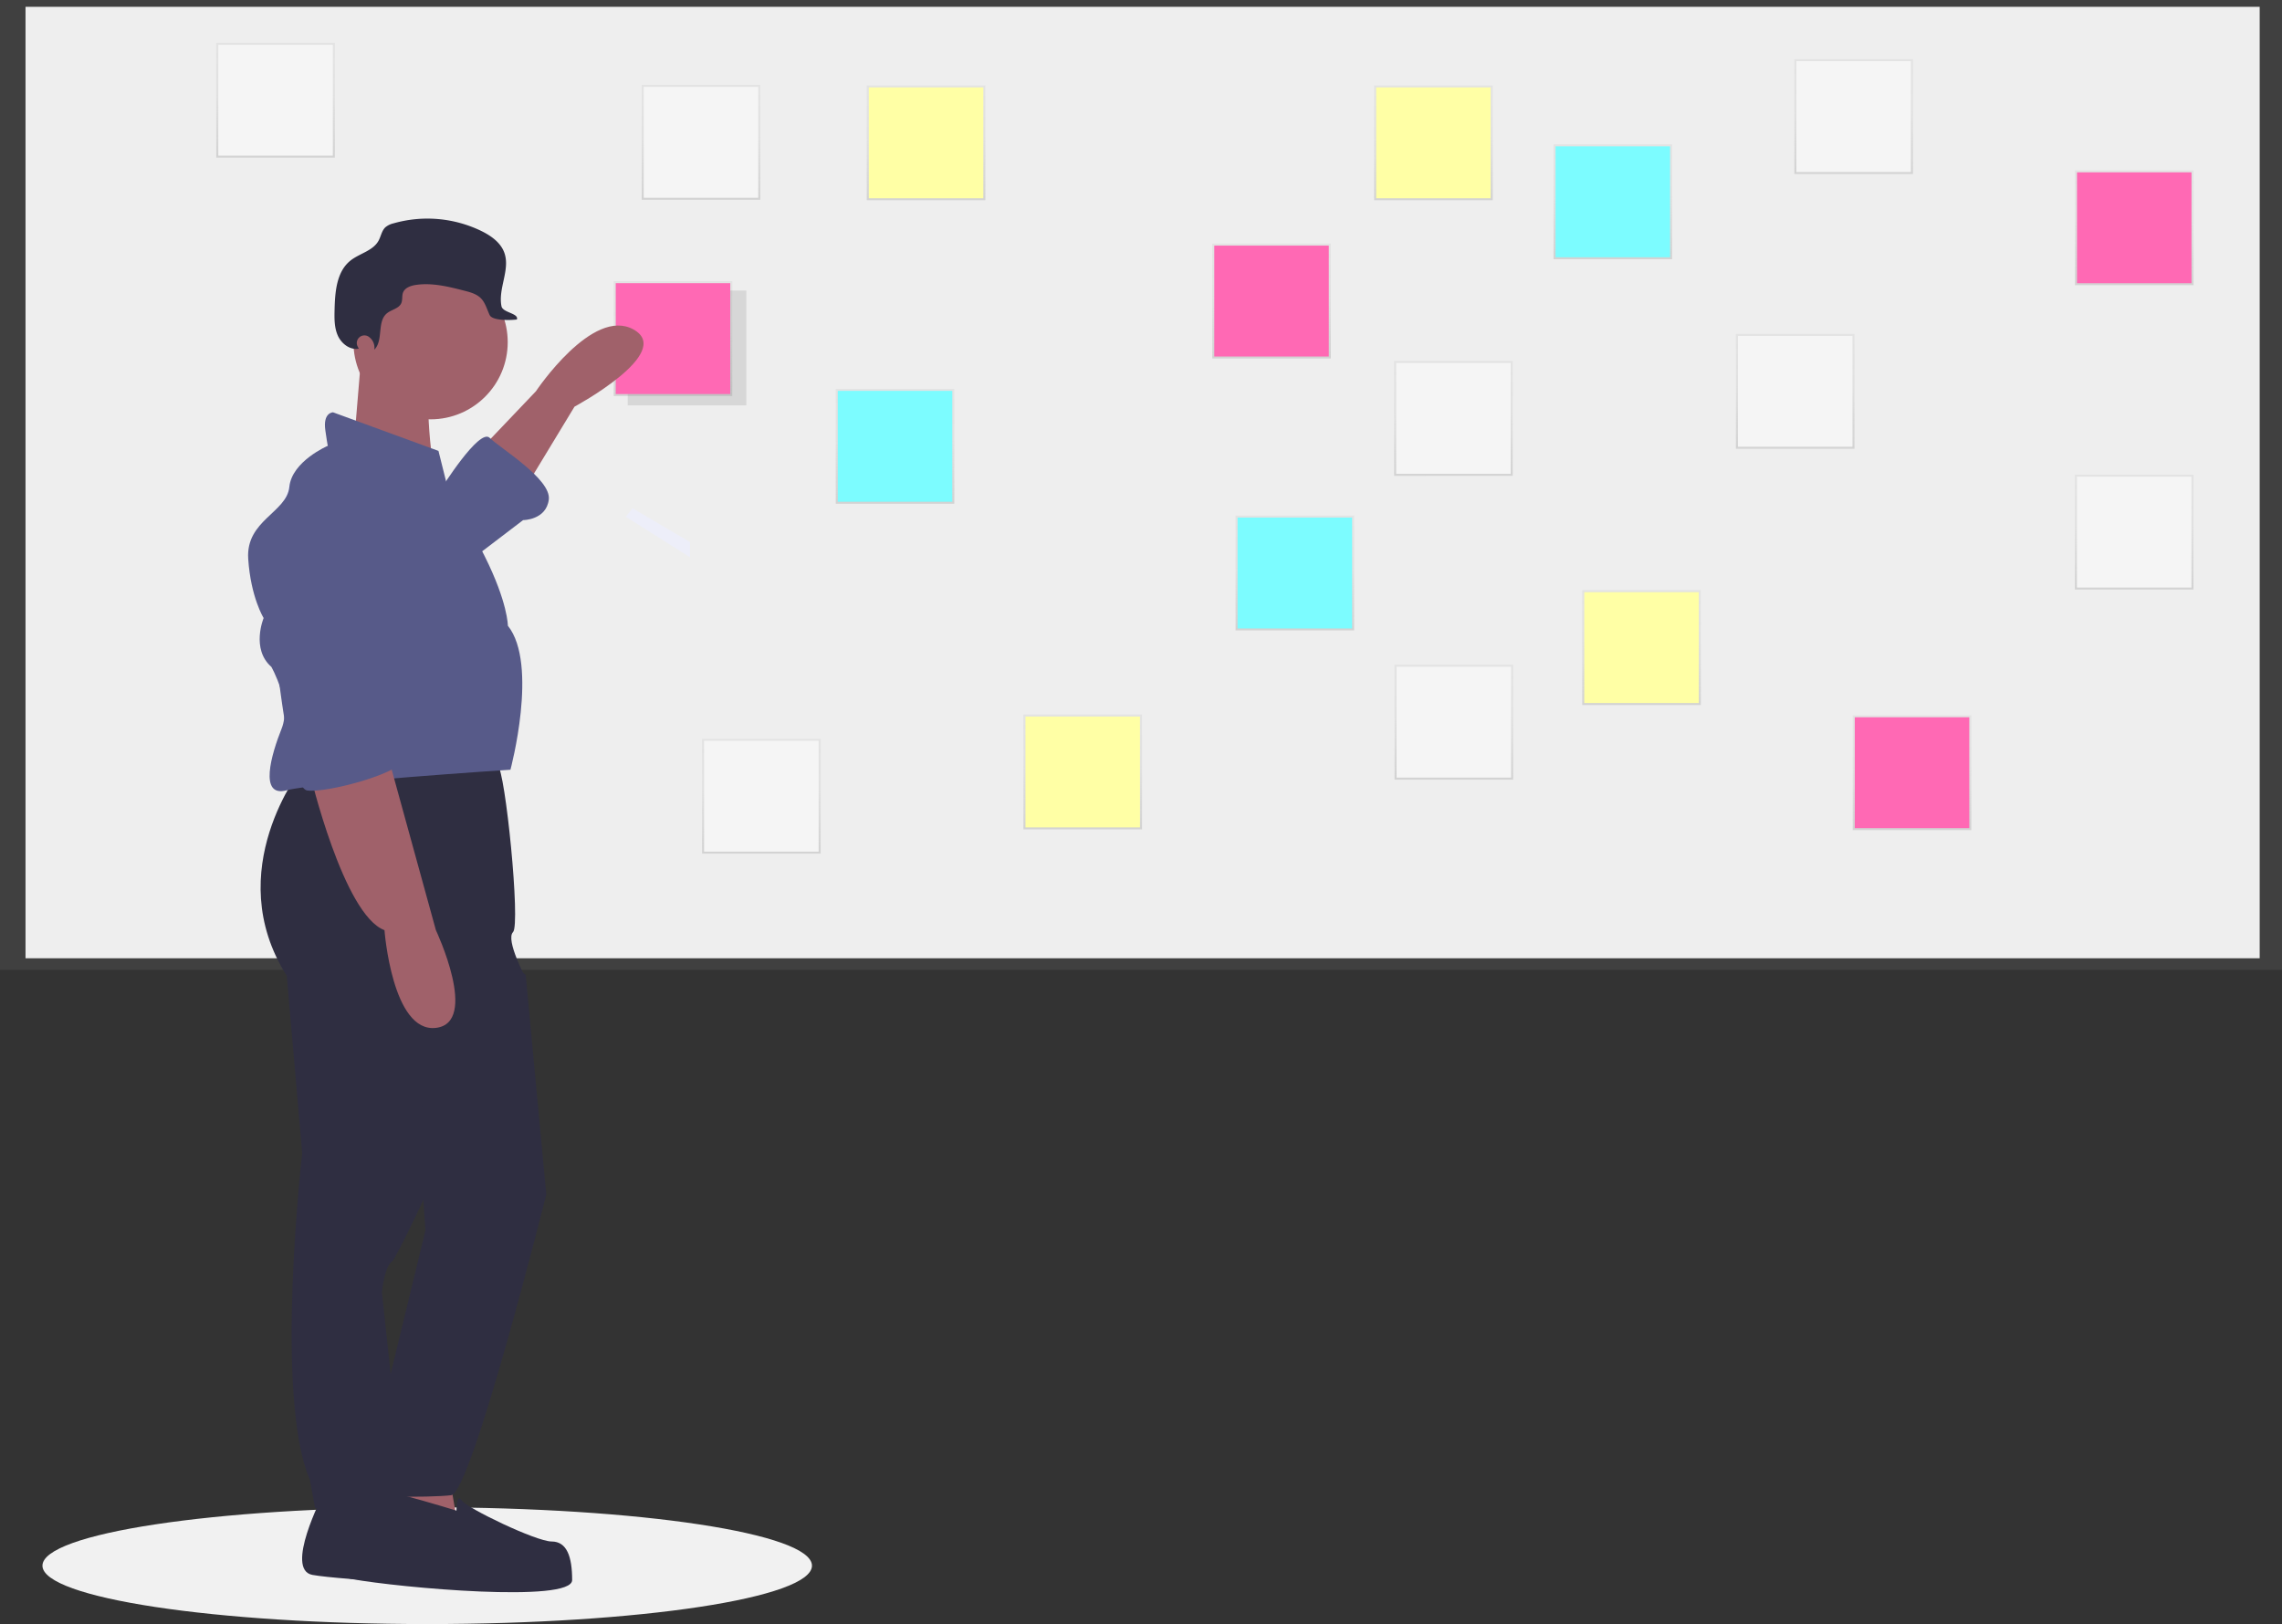
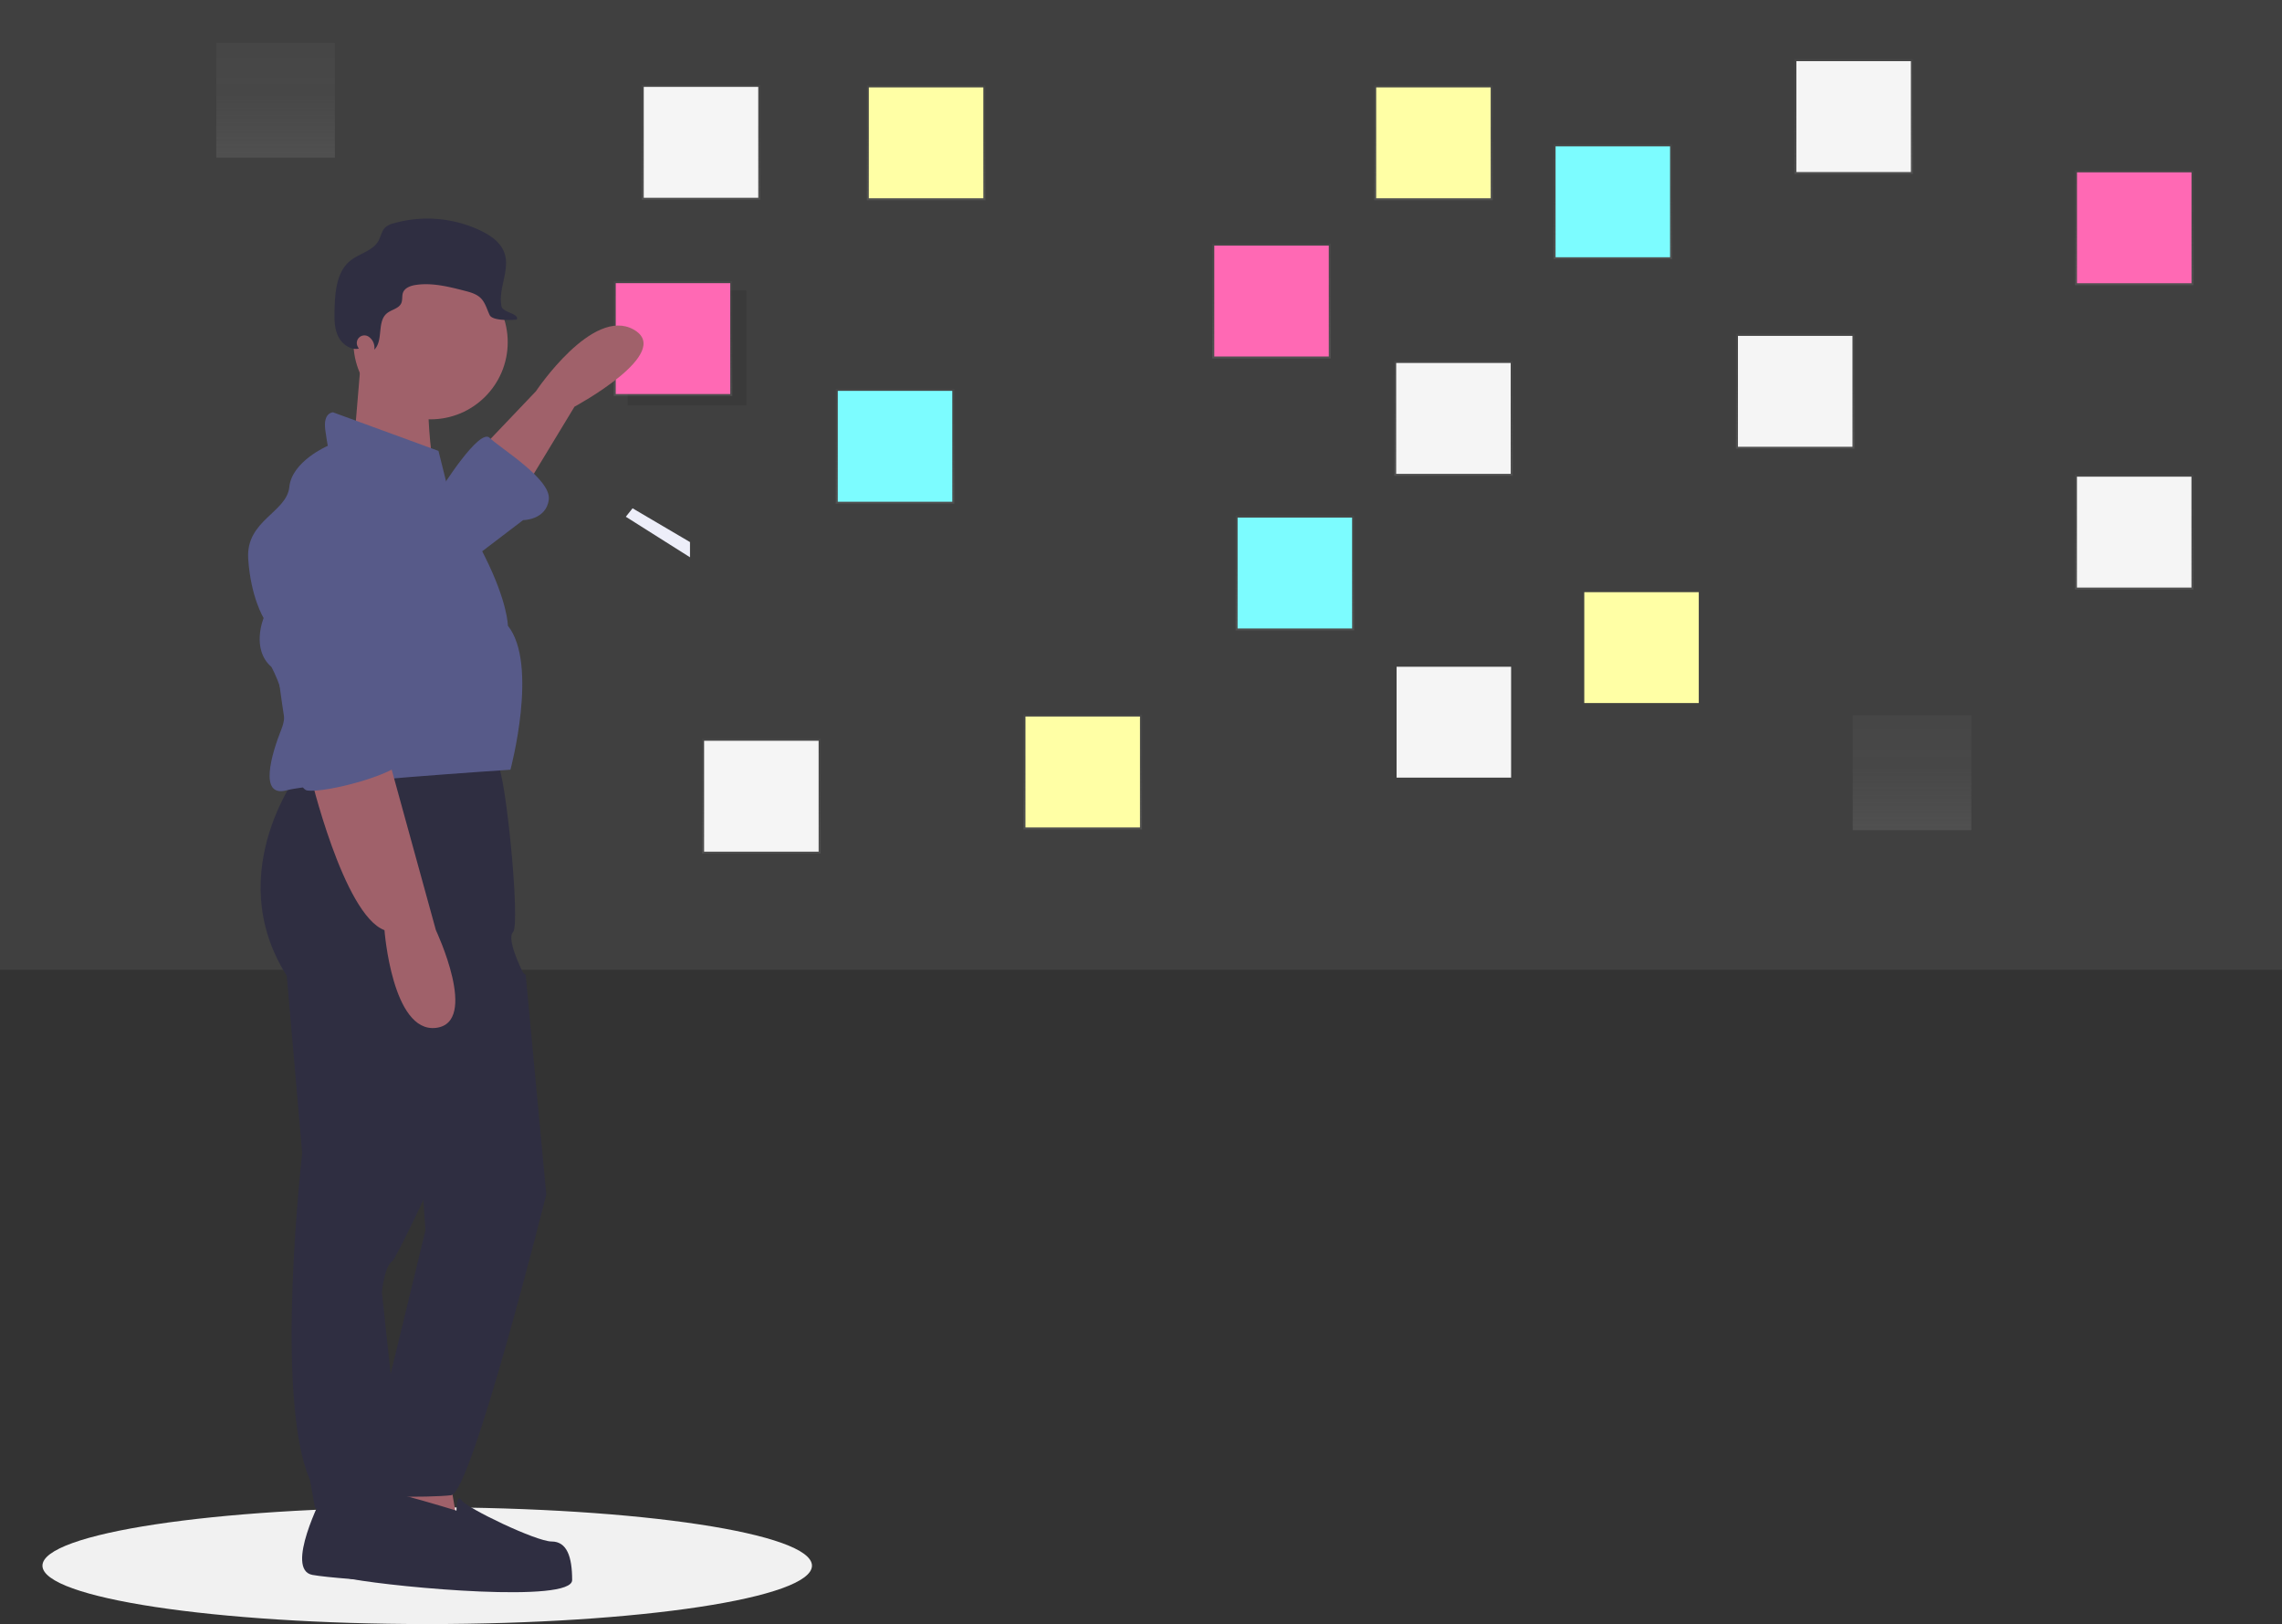
<svg xmlns="http://www.w3.org/2000/svg" width="430" height="306" viewBox="0 0 430 306">
  <rect x="0" y="0" width="430" height="306" fill="#333333" stroke="none" />
  <defs>
    <linearGradient id="xd3sa" x1="-320" x2="-320" y1="-1012" y2="-1012" gradientUnits="userSpaceOnUse">
      <stop offset="0" stop-color="gray" stop-opacity=".25" />
      <stop offset=".54" stop-color="gray" stop-opacity=".12" />
      <stop offset="1" stop-color="gray" stop-opacity=".1" />
    </linearGradient>
    <linearGradient id="xd3sb" x1="273.87" x2="273.87" y1="89.65" y2="68.02" gradientUnits="userSpaceOnUse">
      <stop offset="0" stop-color="gray" stop-opacity=".25" />
      <stop offset=".54" stop-color="gray" stop-opacity=".12" />
      <stop offset="1" stop-color="gray" stop-opacity=".1" />
    </linearGradient>
    <linearGradient id="xd3sc" x1="143.47" x2="143.47" y1="160.84" y2="139.2" gradientUnits="userSpaceOnUse">
      <stop offset="0" stop-color="gray" stop-opacity=".25" />
      <stop offset=".54" stop-color="gray" stop-opacity=".12" />
      <stop offset="1" stop-color="gray" stop-opacity=".1" />
    </linearGradient>
    <linearGradient id="xd3sd" x1="338.28" x2="338.28" y1="84.55" y2="62.91" gradientUnits="userSpaceOnUse">
      <stop offset="0" stop-color="gray" stop-opacity=".25" />
      <stop offset=".54" stop-color="gray" stop-opacity=".12" />
      <stop offset="1" stop-color="gray" stop-opacity=".1" />
    </linearGradient>
    <linearGradient id="xd3se" x1="273.95" x2="273.95" y1="146.89" y2="125.25" gradientUnits="userSpaceOnUse">
      <stop offset="0" stop-color="gray" stop-opacity=".25" />
      <stop offset=".54" stop-color="gray" stop-opacity=".12" />
      <stop offset="1" stop-color="gray" stop-opacity=".1" />
    </linearGradient>
    <linearGradient id="xd3sf" x1="132.09" x2="132.09" y1="37.63" y2="16" gradientUnits="userSpaceOnUse">
      <stop offset="0" stop-color="gray" stop-opacity=".25" />
      <stop offset=".54" stop-color="gray" stop-opacity=".12" />
      <stop offset="1" stop-color="gray" stop-opacity=".1" />
    </linearGradient>
    <linearGradient id="xd3sg" x1="349.29" x2="349.29" y1="32.79" y2="11.15" gradientUnits="userSpaceOnUse">
      <stop offset="0" stop-color="gray" stop-opacity=".25" />
      <stop offset=".54" stop-color="gray" stop-opacity=".12" />
      <stop offset="1" stop-color="gray" stop-opacity=".1" />
    </linearGradient>
    <linearGradient id="xd3sh" x1="402.15" x2="402.15" y1="111.08" y2="89.44" gradientUnits="userSpaceOnUse">
      <stop offset="0" stop-color="gray" stop-opacity=".25" />
      <stop offset=".54" stop-color="gray" stop-opacity=".12" />
      <stop offset="1" stop-color="gray" stop-opacity=".1" />
    </linearGradient>
    <linearGradient id="xd3si" x1="51.93" x2="51.93" y1="29.7" y2="8.06" gradientUnits="userSpaceOnUse">
      <stop offset="0" stop-color="gray" stop-opacity=".25" />
      <stop offset=".54" stop-color="gray" stop-opacity=".12" />
      <stop offset="1" stop-color="gray" stop-opacity=".1" />
    </linearGradient>
    <linearGradient id="xd3sj" x1="303.91" x2="303.91" y1="48.84" y2="27.21" gradientUnits="userSpaceOnUse">
      <stop offset="0" stop-color="gray" stop-opacity=".25" />
      <stop offset=".54" stop-color="gray" stop-opacity=".12" />
      <stop offset="1" stop-color="gray" stop-opacity=".1" />
    </linearGradient>
    <linearGradient id="xd3sk" x1="168.66" x2="168.66" y1="94.91" y2="73.27" gradientUnits="userSpaceOnUse">
      <stop offset="0" stop-color="gray" stop-opacity=".25" />
      <stop offset=".54" stop-color="gray" stop-opacity=".12" />
      <stop offset="1" stop-color="gray" stop-opacity=".1" />
    </linearGradient>
    <linearGradient id="xd3sl" x1="243.99" x2="243.99" y1="118.78" y2="97.15" gradientUnits="userSpaceOnUse">
      <stop offset="0" stop-color="gray" stop-opacity=".25" />
      <stop offset=".54" stop-color="gray" stop-opacity=".12" />
      <stop offset="1" stop-color="gray" stop-opacity=".1" />
    </linearGradient>
    <linearGradient id="xd3sm" x1="270.11" x2="270.11" y1="37.73" y2="16.09" gradientUnits="userSpaceOnUse">
      <stop offset="0" stop-color="gray" stop-opacity=".25" />
      <stop offset=".54" stop-color="gray" stop-opacity=".12" />
      <stop offset="1" stop-color="gray" stop-opacity=".1" />
    </linearGradient>
    <linearGradient id="xd3sn" x1="309.32" x2="309.32" y1="132.84" y2="111.2" gradientUnits="userSpaceOnUse">
      <stop offset="0" stop-color="gray" stop-opacity=".25" />
      <stop offset=".54" stop-color="gray" stop-opacity=".12" />
      <stop offset="1" stop-color="gray" stop-opacity=".1" />
    </linearGradient>
    <linearGradient id="xd3so" x1="174.51" x2="174.51" y1="37.73" y2="16.09" gradientUnits="userSpaceOnUse">
      <stop offset="0" stop-color="gray" stop-opacity=".25" />
      <stop offset=".54" stop-color="gray" stop-opacity=".12" />
      <stop offset="1" stop-color="gray" stop-opacity=".1" />
    </linearGradient>
    <linearGradient id="xd3sp" x1="204.02" x2="204.02" y1="156.27" y2="134.63" gradientUnits="userSpaceOnUse">
      <stop offset="0" stop-color="gray" stop-opacity=".25" />
      <stop offset=".54" stop-color="gray" stop-opacity=".12" />
      <stop offset="1" stop-color="gray" stop-opacity=".1" />
    </linearGradient>
    <linearGradient id="xd3sq" x1="239.6" x2="239.6" y1="67.54" y2="45.9" gradientUnits="userSpaceOnUse">
      <stop offset="0" stop-color="gray" stop-opacity=".25" />
      <stop offset=".54" stop-color="gray" stop-opacity=".12" />
      <stop offset="1" stop-color="gray" stop-opacity=".1" />
    </linearGradient>
    <linearGradient id="xd3sr" x1="126.82" x2="126.82" y1="74.62" y2="52.98" gradientUnits="userSpaceOnUse">
      <stop offset="0" stop-color="gray" stop-opacity=".25" />
      <stop offset=".54" stop-color="gray" stop-opacity=".12" />
      <stop offset="1" stop-color="gray" stop-opacity=".1" />
    </linearGradient>
    <linearGradient id="xd3ss" x1="402.16" x2="402.16" y1="53.74" y2="32.1" gradientUnits="userSpaceOnUse">
      <stop offset="0" stop-color="gray" stop-opacity=".25" />
      <stop offset=".54" stop-color="gray" stop-opacity=".12" />
      <stop offset="1" stop-color="gray" stop-opacity=".1" />
    </linearGradient>
    <linearGradient id="xd3st" x1="360.29" x2="360.29" y1="156.41" y2="134.77" gradientUnits="userSpaceOnUse">
      <stop offset="0" stop-color="gray" stop-opacity=".25" />
      <stop offset=".54" stop-color="gray" stop-opacity=".12" />
      <stop offset="1" stop-color="gray" stop-opacity=".1" />
    </linearGradient>
  </defs>
  <g>
    <g>
      <g>
        <path fill="#f1f1f1" d="M8 295c0-6.075 32.46-11 72.5-11s72.5 4.925 72.5 11-32.46 11-72.5 11S8 301.075 8 295z" />
      </g>
      <g>
        <path fill="url(#xd3sa)" d="M0 182.738V0h430v182.738z" />
      </g>
      <g>
-         <path fill="#eee" d="M4.808 180.555V1.289h420.987v179.266z" />
-       </g>
+         </g>
      <g>
        <path fill="url(#xd3sb)" d="M262.697 89.652V68.016h22.348v21.636z" />
      </g>
      <g>
        <path fill="#f5f5f5" d="M263.082 89.28V68.39h21.578v20.89z" />
      </g>
      <g>
        <path fill="url(#xd3sc)" d="M132.29 160.835V139.2h22.348v21.636z" />
      </g>
      <g>
        <path fill="#f5f5f5" d="M132.675 160.463V139.57h21.578v20.892z" />
      </g>
      <g>
        <path fill="url(#xd3sd)" d="M327.1 84.55V62.913h22.347V84.55z" />
      </g>
      <g>
        <path fill="#f5f5f5" d="M327.485 84.178V63.286h21.578v20.892z" />
      </g>
      <g>
-         <path fill="url(#xd3se)" d="M262.777 146.89v-21.637h22.348v21.637z" />
+         <path fill="url(#xd3se)" d="M262.777 146.89v-21.637v21.637z" />
      </g>
      <g>
        <path fill="#f5f5f5" d="M263.163 146.518v-20.892h21.577v20.892z" />
      </g>
      <g>
        <path fill="url(#xd3sf)" d="M120.916 37.635V15.998h22.348v21.637z" />
      </g>
      <g>
        <path fill="#f5f5f5" d="M121.3 37.262V16.371h21.579v20.891z" />
      </g>
      <g>
        <path fill="url(#xd3sg)" d="M338.114 32.786V11.15h22.347v21.636z" />
      </g>
      <g>
        <path fill="#f5f5f5" d="M338.498 32.414V11.522h21.578v20.892z" />
      </g>
      <g>
        <path fill="url(#xd3sh)" d="M390.973 111.078V89.44h22.348v21.637z" />
      </g>
      <g>
        <path fill="#f5f5f5" d="M391.359 110.706V89.814h21.577v20.892z" />
      </g>
      <g>
        <path fill="url(#xd3si)" d="M40.753 29.701V8.064H63.1v21.637z" />
      </g>
      <g>
-         <path fill="#f5f5f5" d="M41.137 29.329V8.437h21.578v20.892z" />
-       </g>
+         </g>
      <g>
        <path fill="url(#xd3sj)" d="M292.733 48.843V27.206h22.347v21.637z" />
      </g>
      <g>
        <path fill="#7cfcff" d="M293.118 48.47V27.58h21.577V48.47z" />
      </g>
      <g>
        <path fill="url(#xd3sk)" d="M157.48 94.908V73.272h22.347v21.636z" />
      </g>
      <g>
        <path fill="#7cfcff" d="M157.864 94.536V73.645h21.578v20.891z" />
      </g>
      <g>
        <path fill="url(#xd3sl)" d="M232.816 118.783V97.146h22.348v21.637z" />
      </g>
      <g>
        <path fill="#7cfcff" d="M233.2 118.411V97.52h21.579v20.891z" />
      </g>
      <g>
        <path fill="url(#xd3sm)" d="M258.93 37.73V16.093h22.348V37.73z" />
      </g>
      <g>
        <path fill="#ffffa5" d="M259.315 37.357V16.465h21.578v20.892z" />
      </g>
      <g>
-         <path fill="url(#xd3sn)" d="M298.14 132.837V111.2h22.348v21.637z" />
-       </g>
+         </g>
      <g>
        <path fill="#ffffa5" d="M298.526 132.465v-20.892h21.578v20.892z" />
      </g>
      <g>
        <path fill="url(#xd3so)" d="M163.328 37.73V16.093h22.348V37.73z" />
      </g>
      <g>
        <path fill="#ffffa5" d="M163.713 37.357V16.465h21.578v20.892z" />
      </g>
      <g>
        <path fill="url(#xd3sp)" d="M192.846 156.27v-21.637h22.348v21.637z" />
      </g>
      <g>
        <path fill="#ffffa5" d="M193.231 155.897v-20.891h21.578v20.891z" />
      </g>
      <g>
        <path fill="url(#xd3sq)" d="M228.424 67.542V45.905h22.348v21.637z" />
      </g>
      <g>
        <path fill="#ff69b4" d="M228.809 67.17V46.278h21.578V67.17z" />
      </g>
      <g opacity=".1">
        <path d="M118.283 76.384V54.747h22.348v21.637z" />
      </g>
      <g>
        <path fill="url(#xd3sr)" d="M115.64 74.616V52.979h22.348v21.637z" />
      </g>
      <g>
        <path fill="#ff69b4" d="M116.025 74.244V53.352h21.578v20.892z" />
      </g>
      <g>
        <path fill="url(#xd3ss)" d="M390.984 53.737V32.1h22.348v21.637z" />
      </g>
      <g>
        <path fill="#ff69b4" d="M391.37 53.364V32.472h21.577v20.892z" />
      </g>
      <g>
        <path fill="url(#xd3st)" d="M349.111 156.41v-21.637h22.348v21.637z" />
      </g>
      <g>
-         <path fill="#ff69b4" d="M349.496 156.037v-20.891h21.578v20.891z" />
-       </g>
-       <g>
-         <path fill="#edeef9" d="M54.803 90.183l-2.419 7.096 24.856-.89-9.548-5.73z" />
-       </g>
+         </g>
+       <g>
+         </g>
      <g>
        <path fill="#edeef9" d="M117.923 97.362l1.273-1.592 10.82 6.365V105z" />
      </g>
      <g>
        <path fill="#a0616a" d="M91.297 83.89l9.689-10.173s10.658-15.987 18.409-11.627c7.751 4.36-11.142 14.533-11.142 14.533l-9.69 15.987z" />
      </g>
      <g>
        <path fill="#2f2e41" d="M60.82 281.721s-7.267 14.05-1.938 15.018c5.33.97 31.49 2.423 31.974.97.484-1.454 4.36-6.298 1.453-8.236-2.907-1.938-14.533-3.391-14.533-3.391l-3.876-3.876z" />
      </g>
      <g>
        <path fill="#2f2e41" d="M56.944 144.623S41.442 164 54.038 183.863l2.906 33.427s-5.329 46.023 1.454 61.525l.969 5.329h16.955l-4.36-40.694s.485-4.844 1.938-5.813c1.453-.97 25.191-53.29 25.191-53.29s-3.875-7.266-2.422-8.72c1.453-1.453-1.453-30.52-2.907-31.489-1.453-.969-36.818.485-36.818.485z" />
      </g>
      <g>
        <path fill="#a0616a" d="M84.527 277.361l1.938 11.143-18.894-.97 2.422-12.11z" />
      </g>
      <g>
        <path fill="#a0616a" d="M66.602 64.474c0-8.026 6.507-14.533 14.533-14.533 8.027 0 14.534 6.507 14.534 14.533 0 8.027-6.507 14.534-14.534 14.534-8.026 0-14.533-6.507-14.533-14.534z" />
      </g>
      <g>
        <path fill="#a0616a" d="M68.087 66.947l-1.454 17.44 15.503 7.267s-2.665-16.23-.727-20.59z" />
      </g>
      <g>
        <path fill="#575a89" d="M84.073 90.768l-1.453-5.814-19.862-7.266s-1.938 0-1.454 3.39c.485 3.392.485 2.908.485 2.908s-6.782 2.906-7.267 7.75c-.484 4.845-8.235 6.299-7.751 13.565.484 7.267 2.907 11.143 2.907 11.143s-2.423 5.813 1.453 9.204c0 0 3.876 6.782 1.938 11.627-1.938 4.844-4.36 13.08.969 11.627 5.329-1.454 42.147-3.876 42.147-3.876s5.329-19.862-.485-27.13c0 0 0-4.36-4.36-13.08-4.36-8.72-7.267-14.048-7.267-14.048z" />
      </g>
      <g>
        <path fill="#a0616a" d="M58.398 145.71s6.298 26.644 14.049 29.55c0 0 1.453 19.378 9.689 18.41 8.235-.97 0-18.41 0-18.41l-9.205-33.426z" />
      </g>
      <g>
        <path fill="#575a89" d="M83.066 92.185s7.267-11.627 9.205-9.689c1.937 1.938 11.626 7.751 11.142 11.627-.484 3.875-4.844 3.875-4.844 3.875l-10.174 7.752z" />
      </g>
      <g>
        <path fill="#2f2e41" d="M93.246 179.503l5.814 4.179 3.875 41.36s-14.049 56.195-17.924 56.68c-3.876.484-19.863.484-19.378-.97.484-1.453 2.906-7.266 2.906-8.72 0-1.453 5.053-13.075 5.053-13.075l6.574-27.134-1.453-21.315z" />
      </g>
      <g>
        <path fill="#2f2e41" d="M86.011 284.628s-20.347-6.298-21.315-4.844c-.97 1.453-7.432 16.1 1.613 17.74 9.044 1.638 41.502 4.544 41.502.184 0-4.36-.969-7.266-3.875-7.266-2.907 0-15.987-6.298-16.956-7.752-.969-1.453-.969 1.938-.969 1.938z" />
      </g>
      <g>
        <path fill="#2f2e41" d="M67.386 65.272a1.435 1.435 0 0 1 1.941-1.918l.026.014a2.514 2.514 0 0 1 1.182 2.514c1.747-1.743.46-5.239 2.347-6.829.873-.736 2.292-.897 2.74-1.948.262-.611.084-1.336.314-1.96.342-.926 1.435-1.313 2.412-1.459 3.071-.458 6.177.322 9.185 1.095 1.106.284 2.269.6 3.074 1.41.848.852 1.144 2.09 1.664 3.175.52 1.084 3.932.986 5.125.833.415-1.178-2.648-1.267-2.898-2.49-.683-3.345 1.696-6.9.529-10.108-.704-1.933-2.541-3.212-4.391-4.11a23.306 23.306 0 0 0-16.49-1.408 3.661 3.661 0 0 0-1.523.736c-.704.658-.835 1.713-1.304 2.554-1.068 1.917-3.602 2.373-5.31 3.75-2.588 2.086-2.88 5.853-2.963 9.176-.043 1.673-.072 3.412.613 4.939.685 1.527 2.31 2.771 3.952 2.451a4.753 4.753 0 0 1-.225-.417z" />
      </g>
      <g>
        <path fill="#575a89" d="M69.914 96.982a10.322 10.322 0 0 0-12.6.64c-3.339 2.838-6.93 6.903-6.668 11.11.485 7.752 3.392 39.725 7.267 40.21 3.876.484 17.925-3.391 17.925-5.814 0-2.422-3.391-5.329-3.391-5.329l4.117-24.704a16.33 16.33 0 0 0-6.65-16.113z" />
      </g>
    </g>
  </g>
</svg>